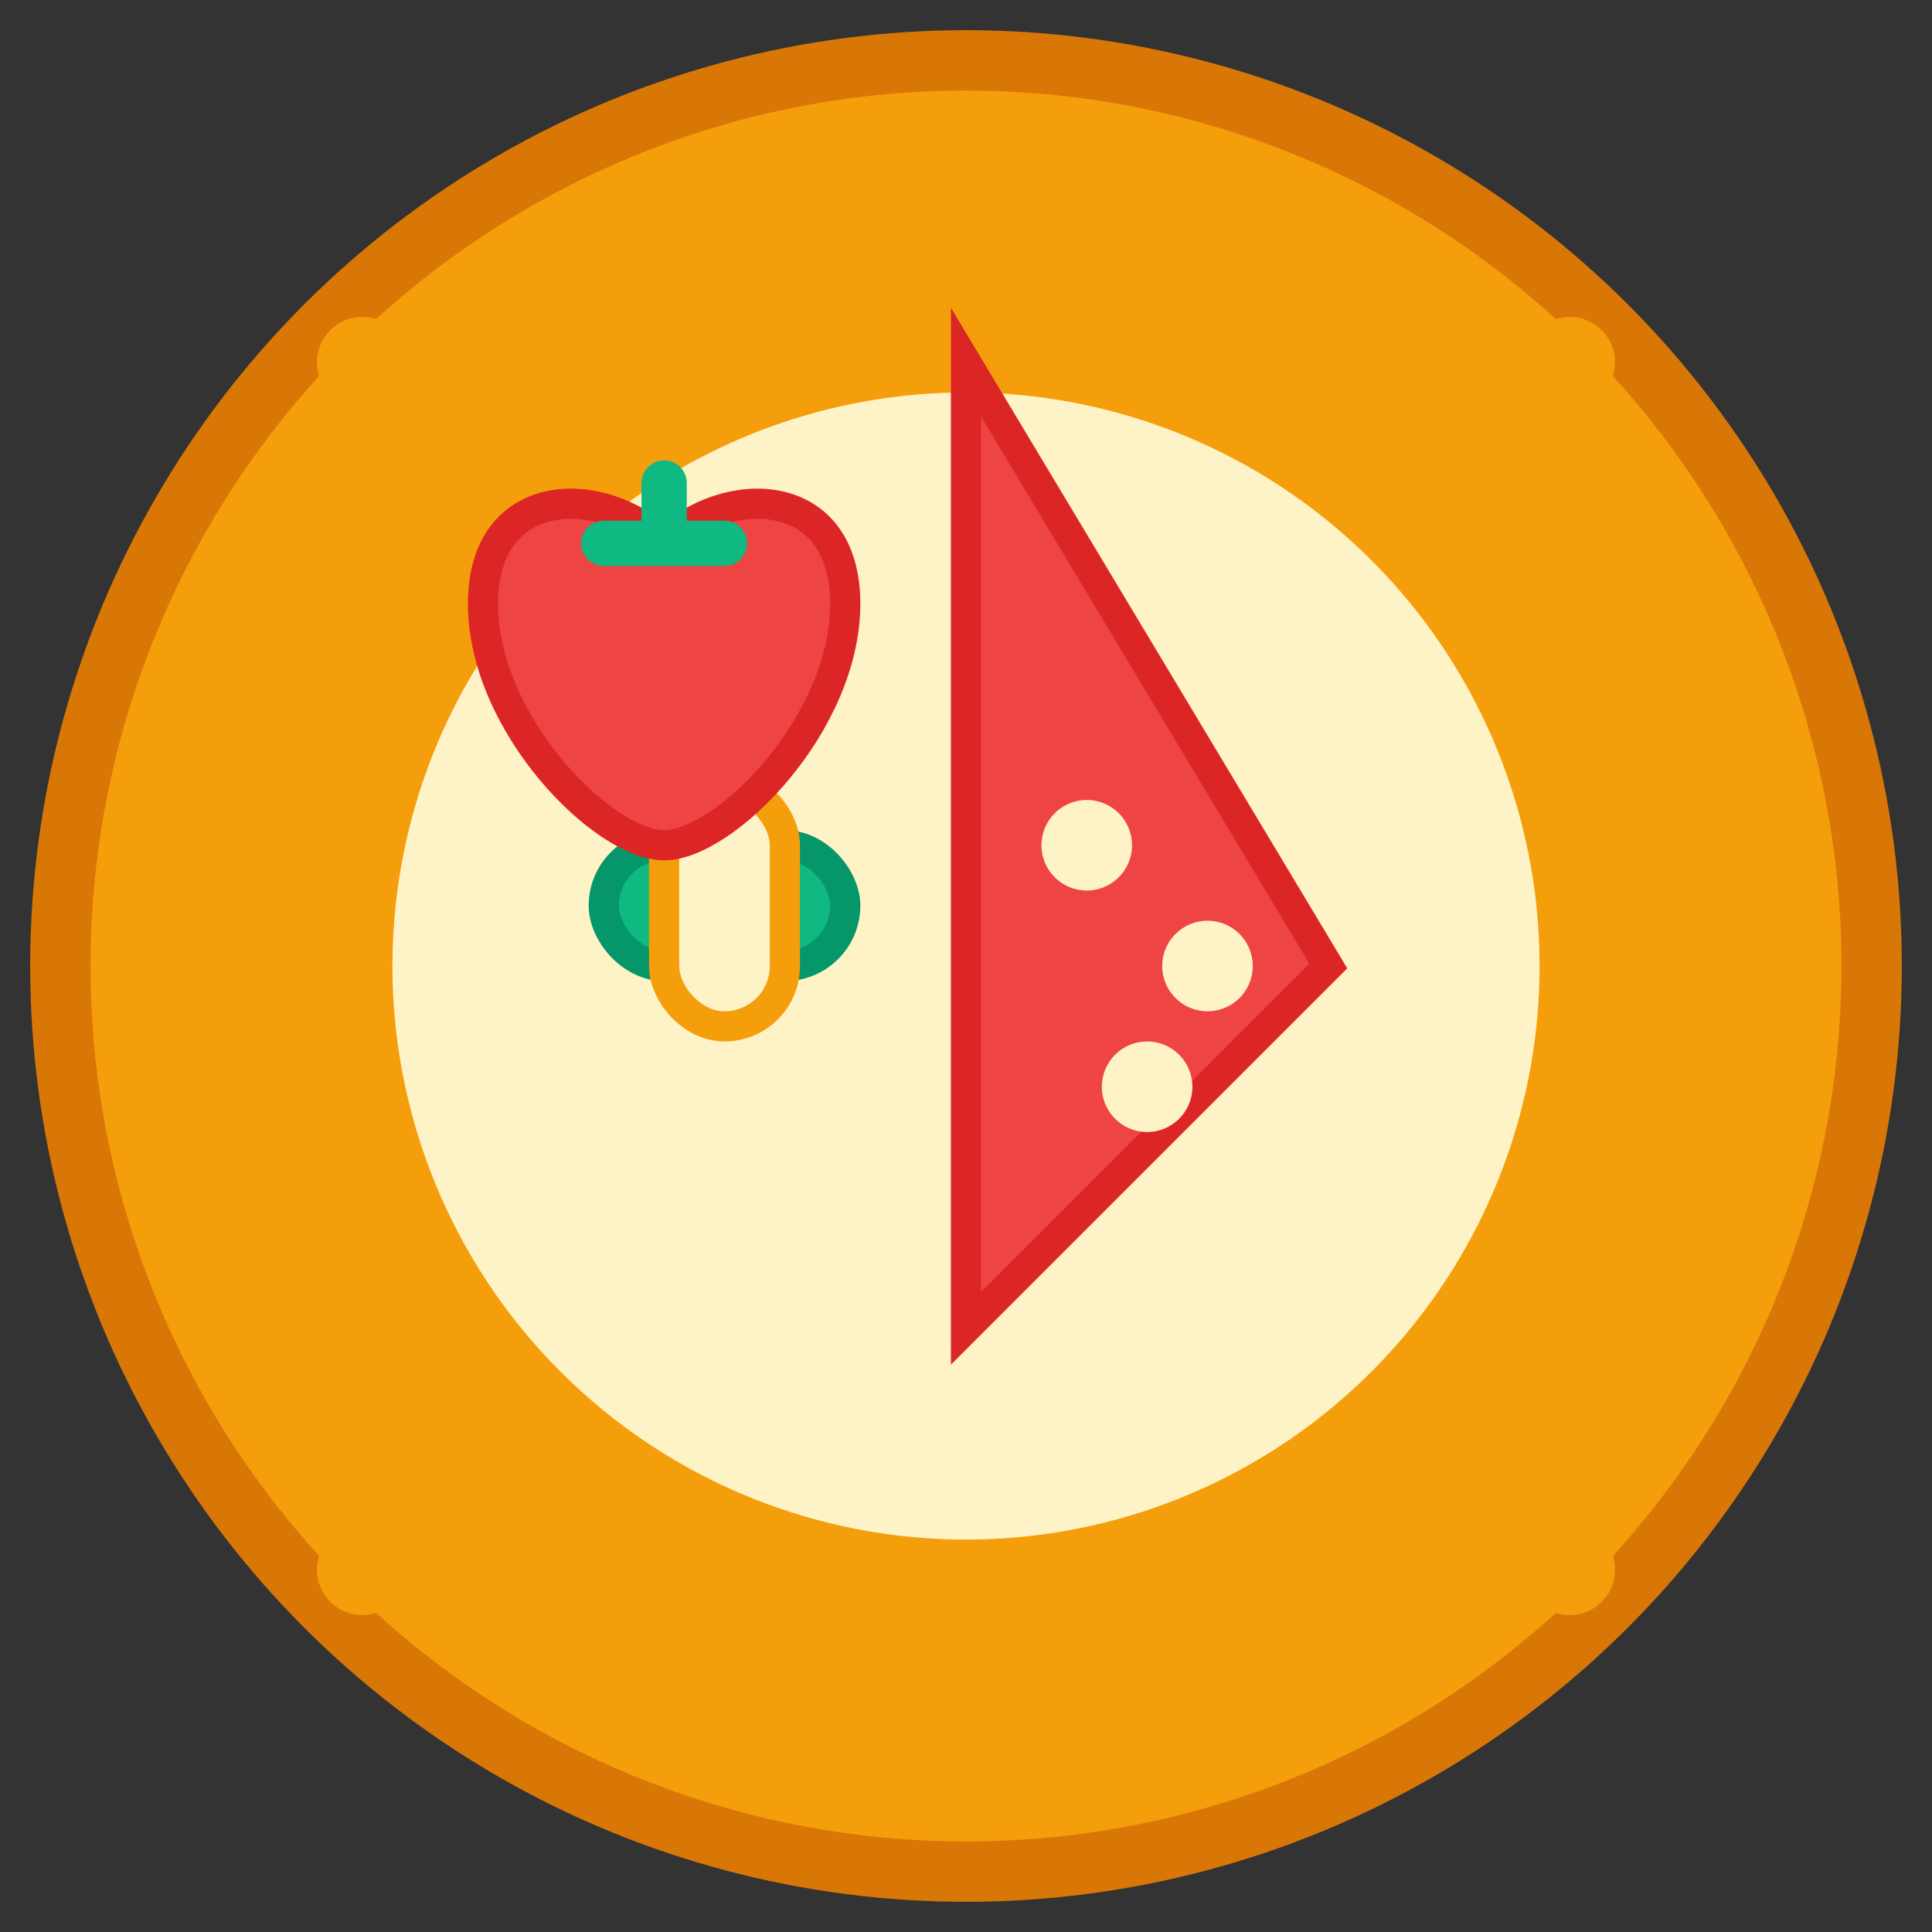
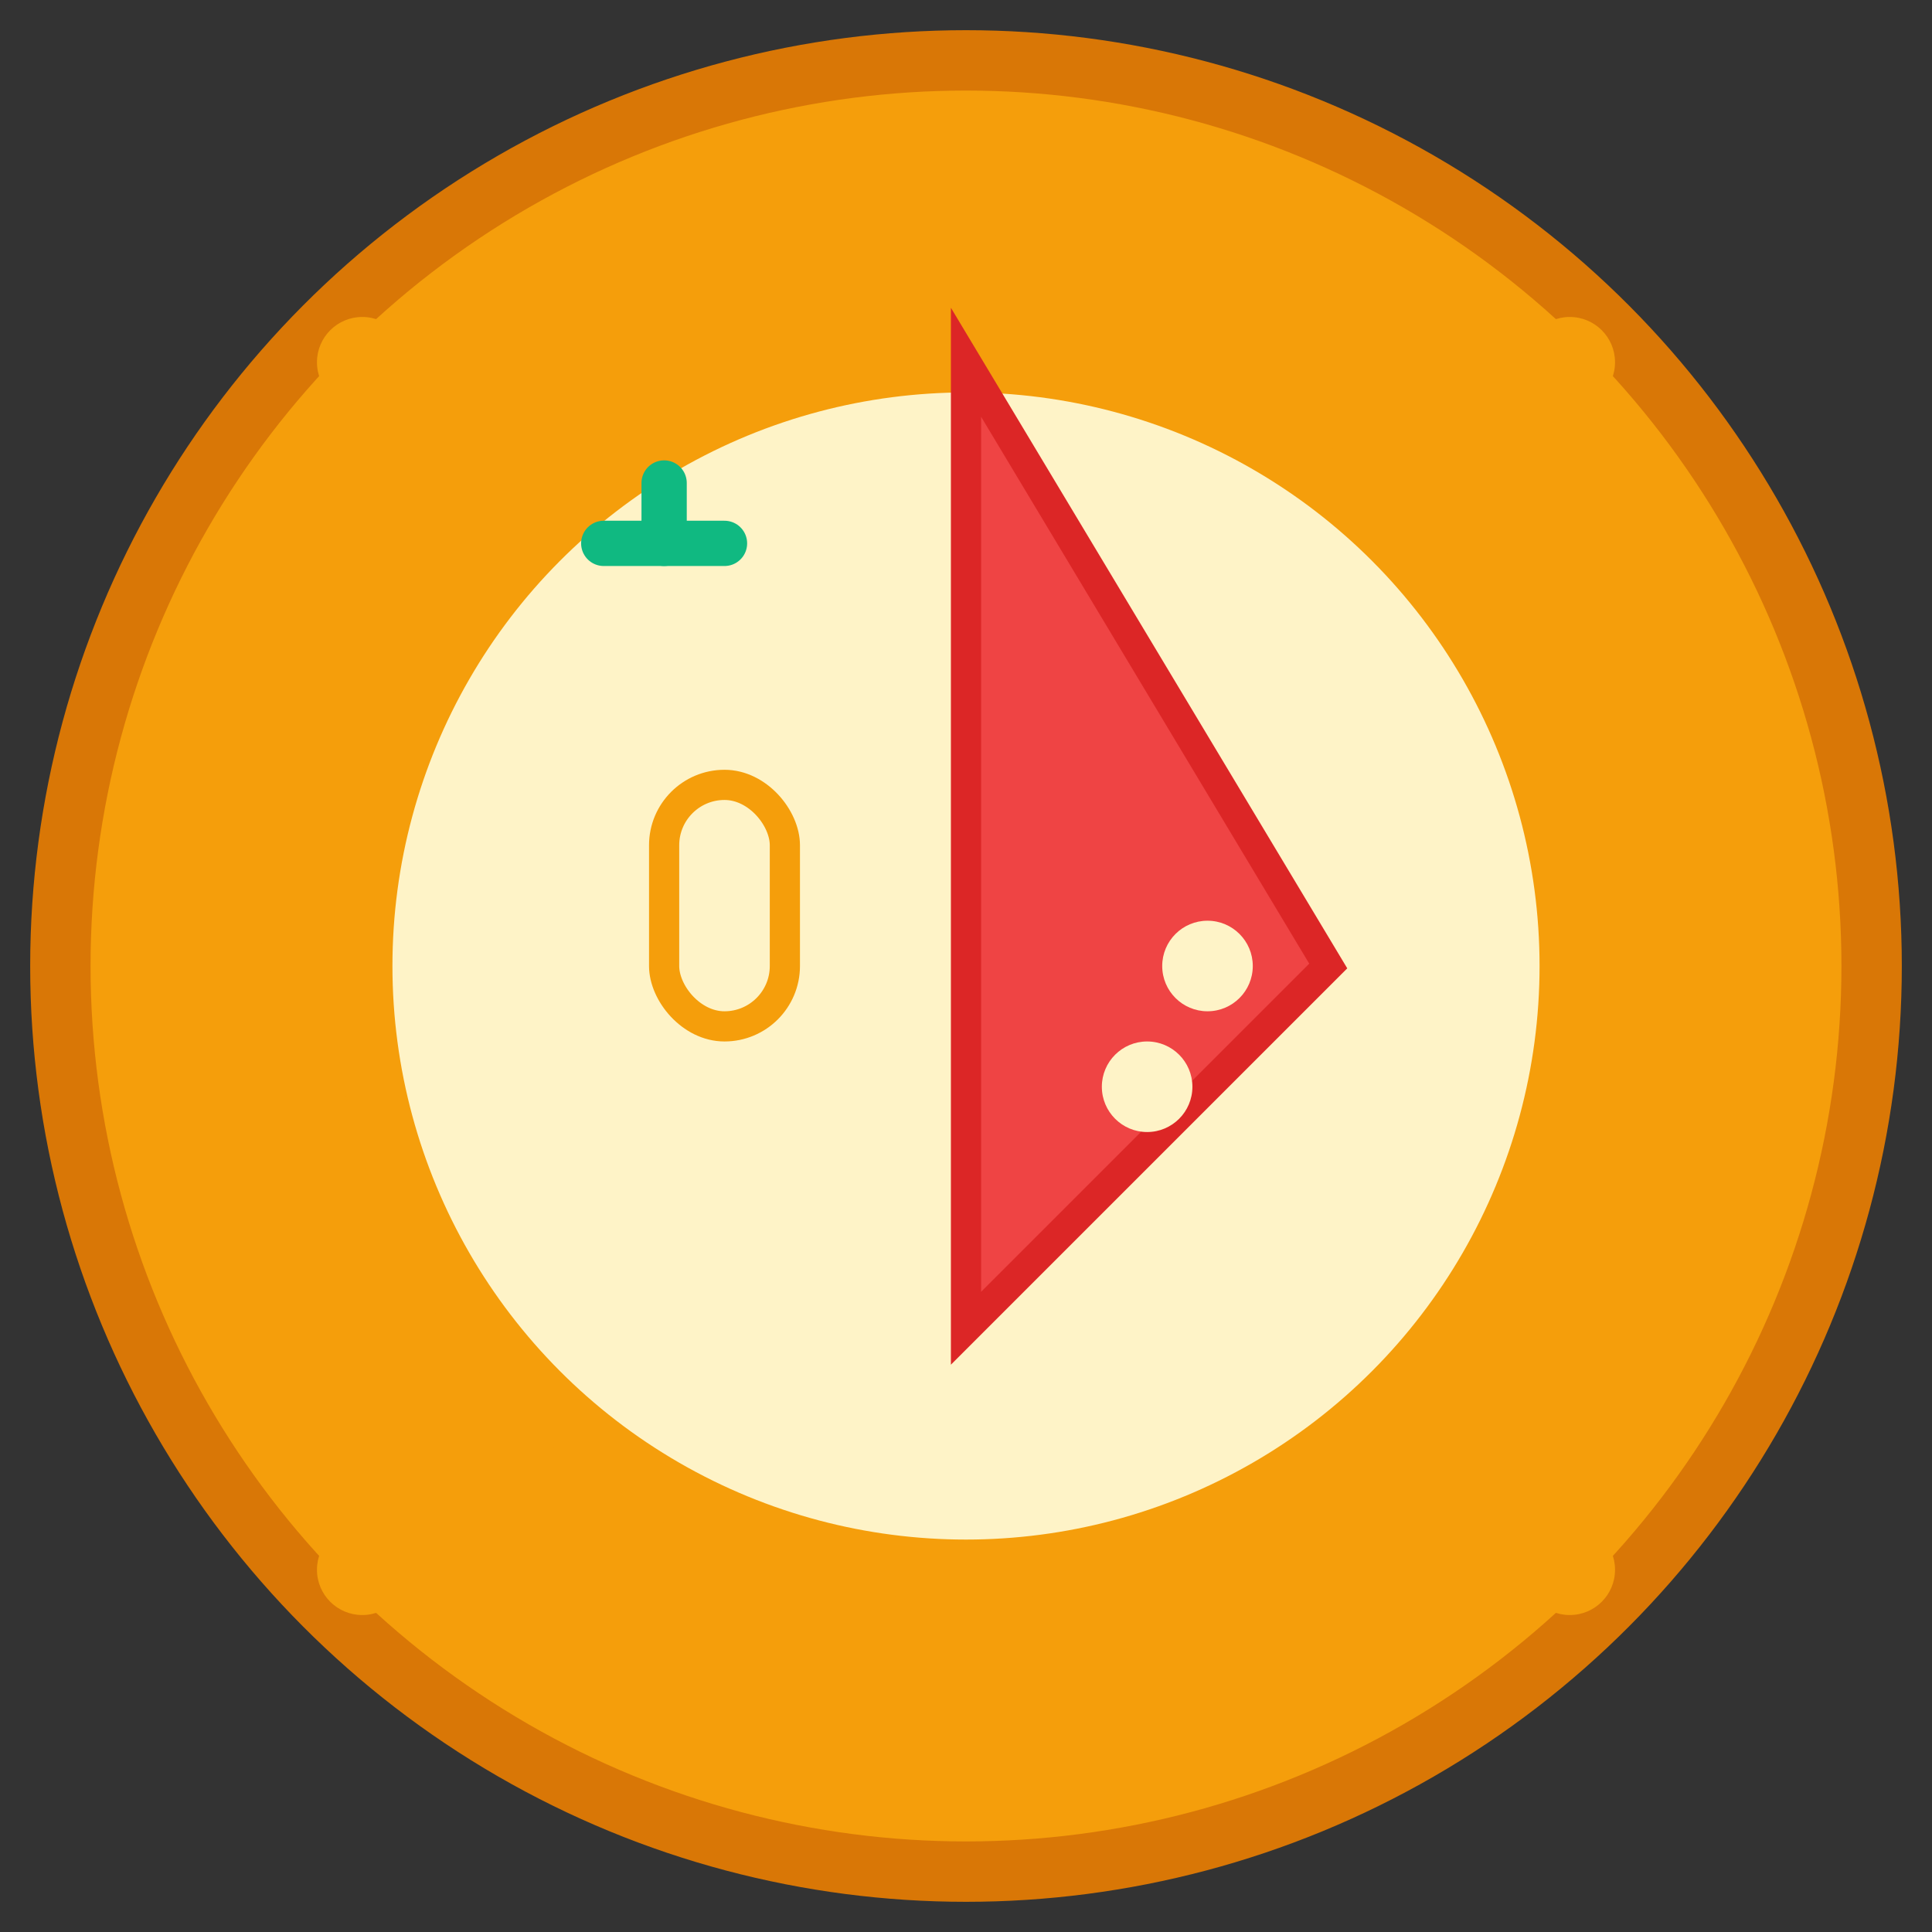
<svg xmlns="http://www.w3.org/2000/svg" width="64" height="64" viewBox="0 0 64 64" fill="none">
  <rect x="0" y="0" width="64" height="64" fill="#333333" stroke="none" />
  <circle cx="32" cy="32" r="30" fill="#F59E0B" stroke="#D97706" stroke-width="2" />
  <circle cx="32" cy="32" r="20" fill="#FEF3C7" stroke="#F59E0B" stroke-width="2" />
  <path d="M32 12 L44 32 L32 44 Z" fill="#EF4444" stroke="#DC2626" stroke-width="1" />
-   <circle cx="36" cy="28" r="1.5" fill="#FEF3C7" />
  <circle cx="40" cy="32" r="1.5" fill="#FEF3C7" />
  <circle cx="38" cy="36" r="1.5" fill="#FEF3C7" />
-   <rect x="20" y="28" width="8" height="4" rx="2" fill="#10B981" stroke="#059669" stroke-width="1" />
  <rect x="22" y="26" width="4" height="8" rx="2" fill="#FEF3C7" stroke="#F59E0B" stroke-width="1" />
-   <path d="M16 20 C16 16, 20 16, 22 18 C24 16, 28 16, 28 20 C28 24, 24 28, 22 28 C20 28, 16 24, 16 20 Z" fill="#EF4444" stroke="#DC2626" stroke-width="1" />
  <path d="M22 16 L22 18" stroke="#10B981" stroke-width="1.5" stroke-linecap="round" />
  <path d="M20 18 L24 18" stroke="#10B981" stroke-width="1.5" stroke-linecap="round" />
  <circle cx="12" cy="12" r="1.5" fill="#F59E0B" />
  <circle cx="52" cy="12" r="1.5" fill="#F59E0B" />
  <circle cx="12" cy="52" r="1.5" fill="#F59E0B" />
  <circle cx="52" cy="52" r="1.5" fill="#F59E0B" />
  <circle cx="32" cy="8" r="1" fill="#F59E0B" />
-   <circle cx="32" cy="56" r="1" fill="#F59E0B" />
  <circle cx="8" cy="32" r="1" fill="#F59E0B" />
  <circle cx="56" cy="32" r="1" fill="#F59E0B" />
</svg>